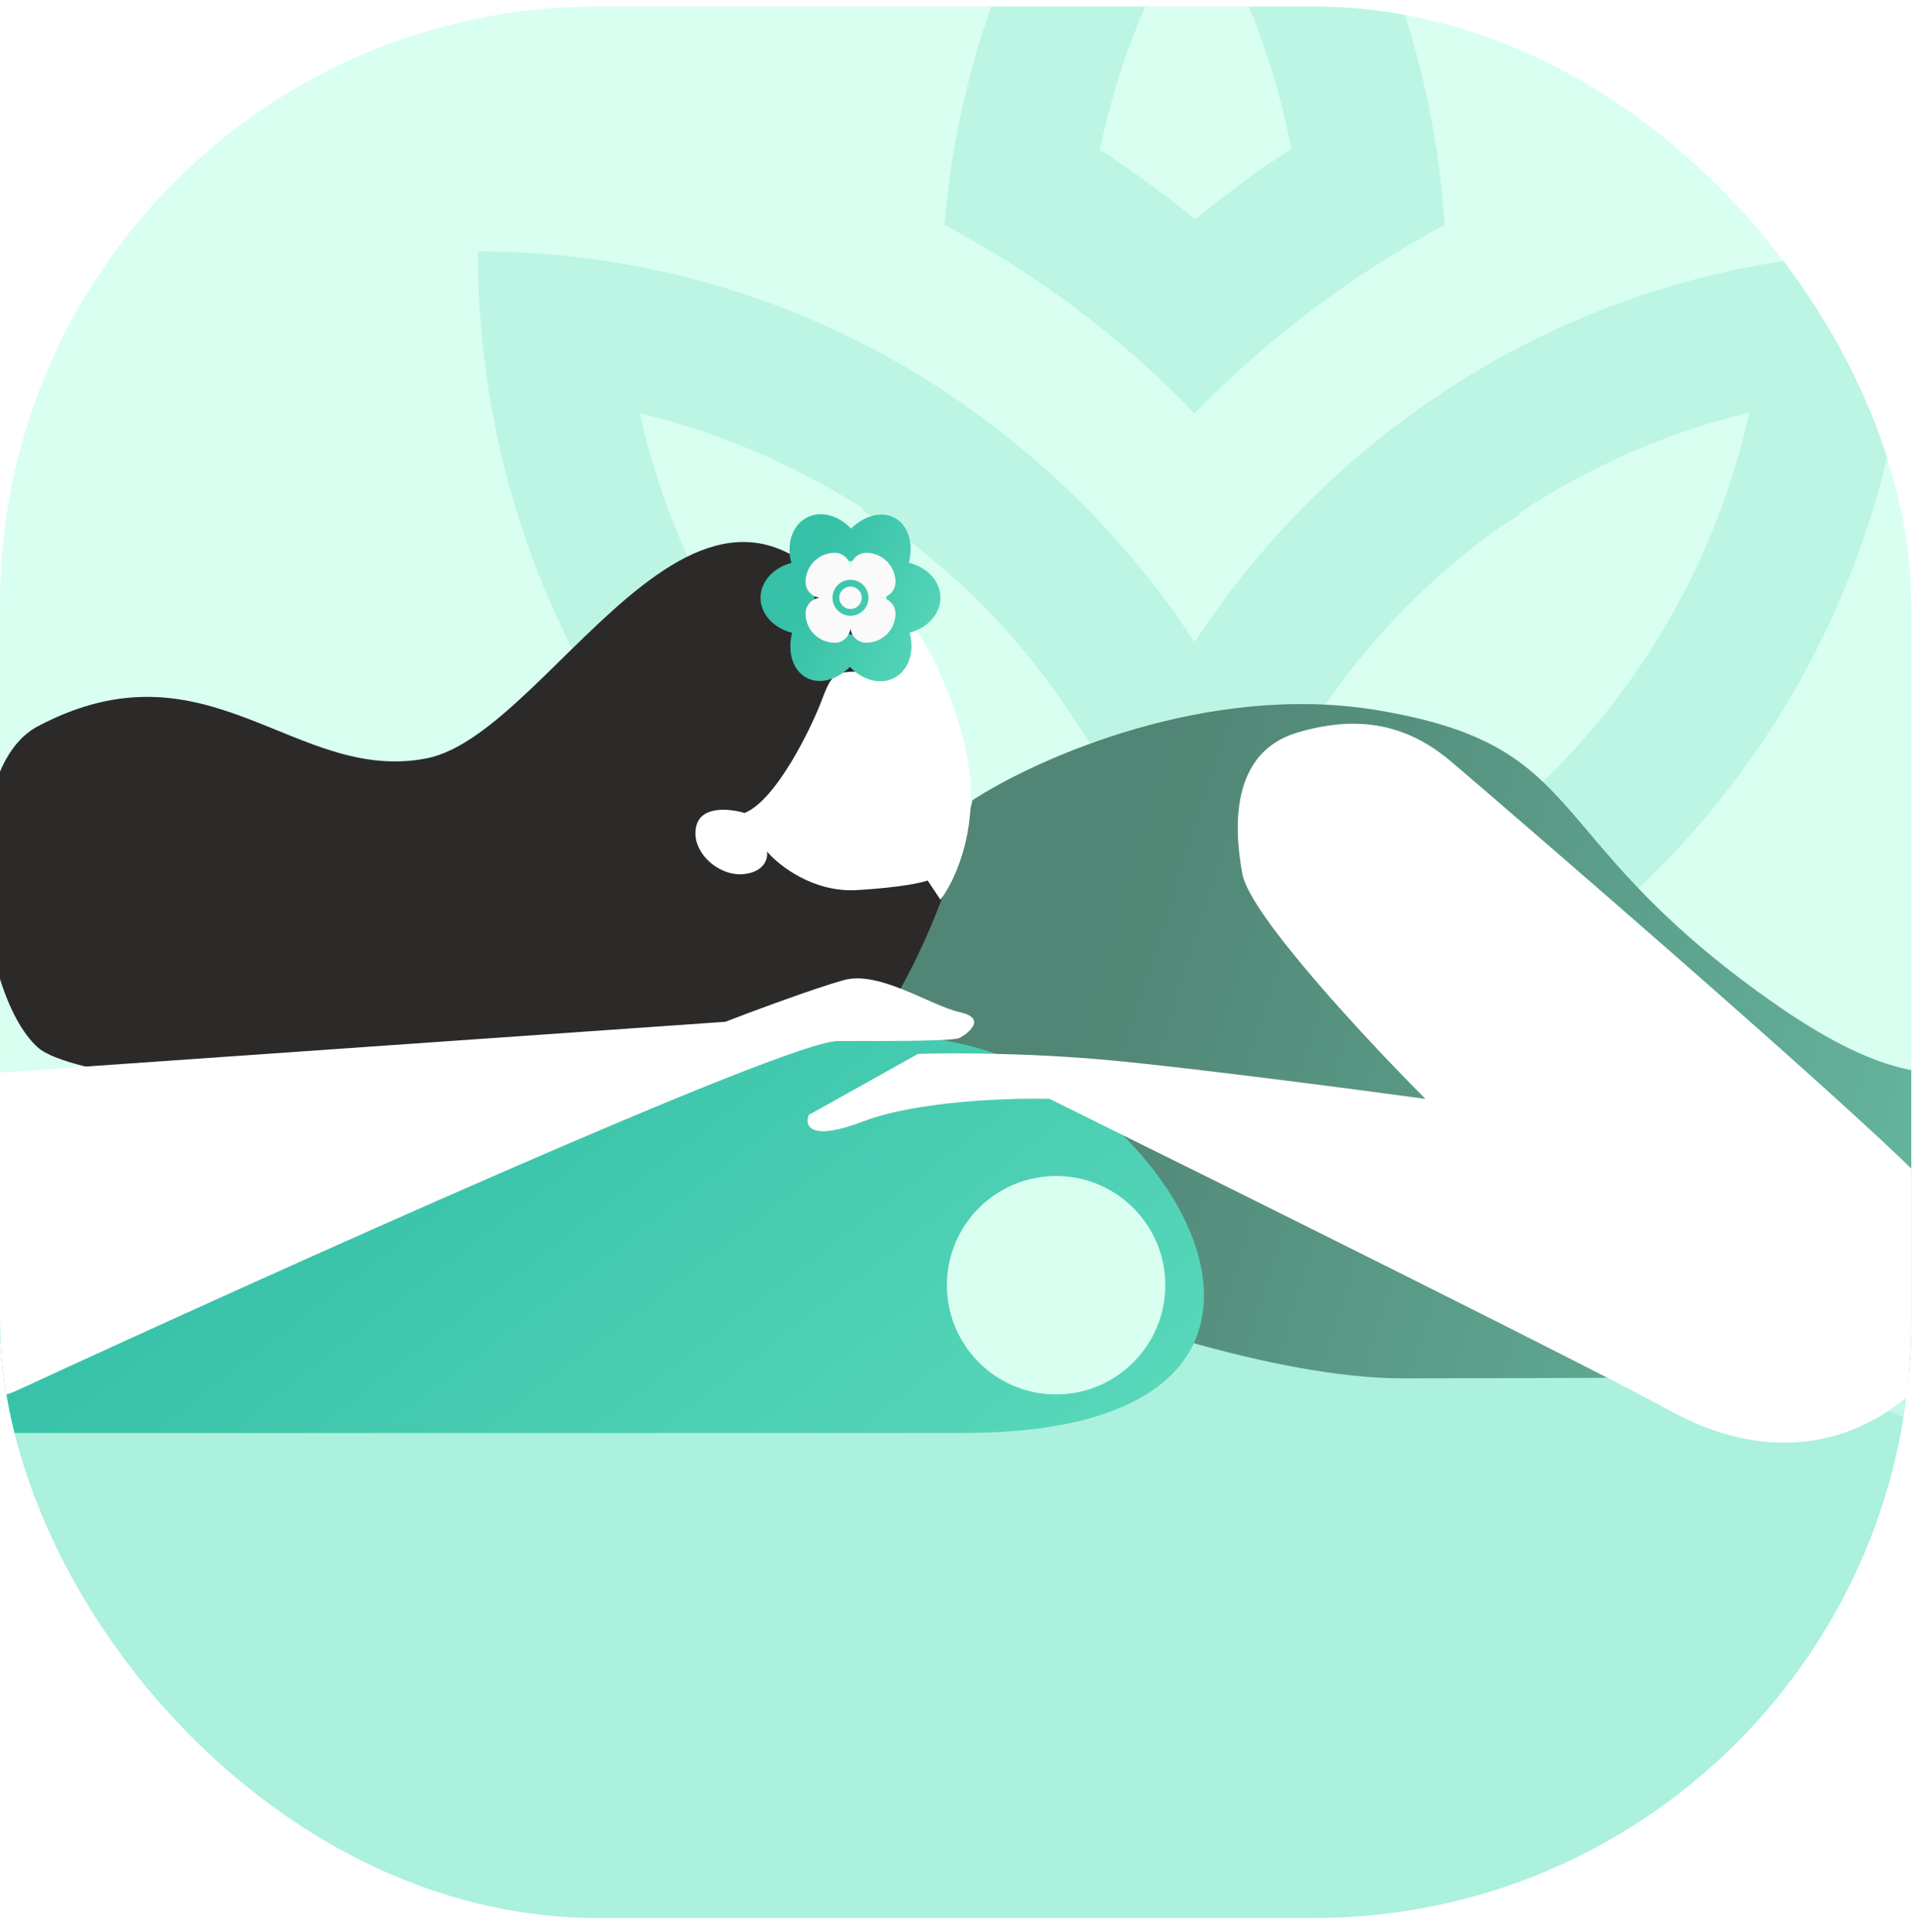
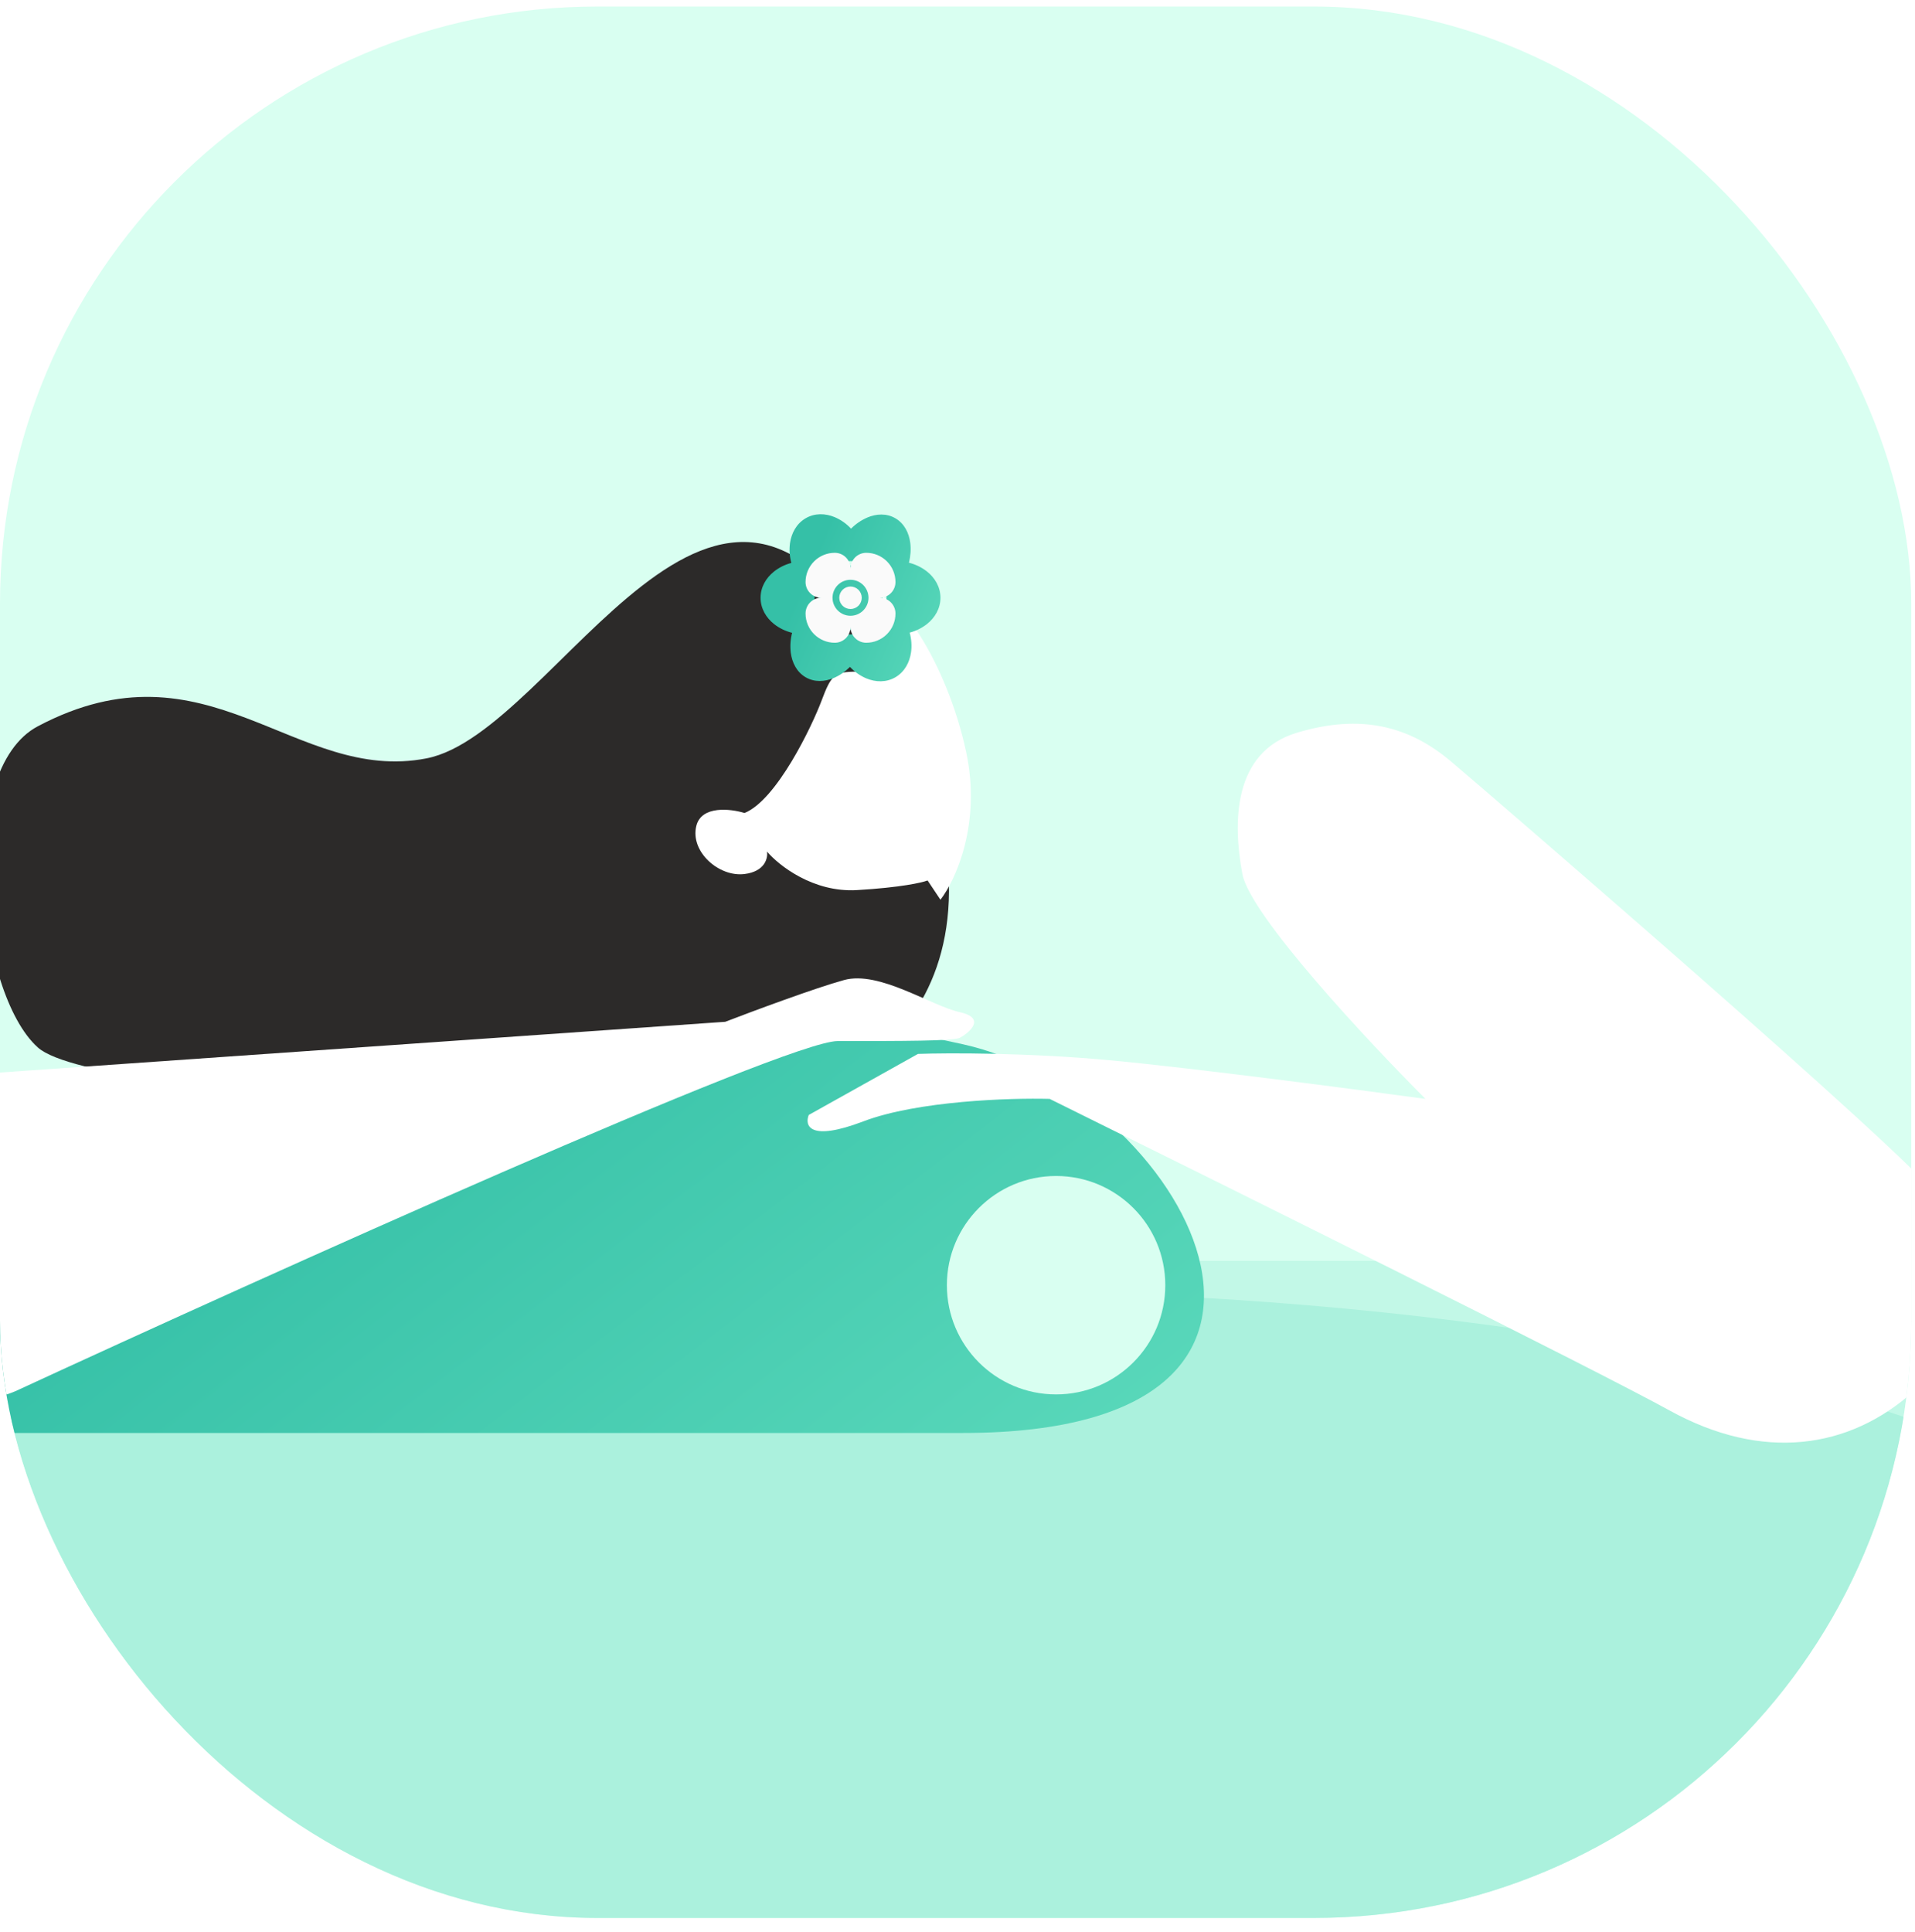
<svg xmlns="http://www.w3.org/2000/svg" width="114" height="115" viewBox="0 0 114 115" fill="none">
  <g clip-path="url(#clip0_280_5946)">
    <rect y="0.389" width="113.778" height="113.778" rx="35.556" fill="#D9FFF1" />
-     <path d="M86.002 13.388C85.234 1.484 80.412 -10.121 71.367 -19.167C62.613 -10.458 57.244 1.082 56.221 13.388C61.682 16.289 66.716 20.044 71.111 24.609C75.506 20.087 80.54 16.332 86.002 13.388ZM71.325 -5.556C74.013 -1.161 75.89 3.745 76.871 8.865C74.866 10.145 72.989 11.553 71.154 13.047C69.362 11.596 67.442 10.188 65.479 8.908C66.546 3.788 68.508 -1.119 71.325 -5.556ZM71.111 38.22C67.635 32.905 63.209 28.277 58.055 24.567C57.501 24.183 56.903 23.884 56.349 23.457C56.903 23.841 57.501 24.183 58.013 24.524C49.414 18.294 39.063 14.948 28.445 14.967C28.445 37.665 42.781 56.865 62.706 63.991C65.394 64.972 68.21 65.697 71.111 66.167C74.013 65.655 76.786 64.929 79.516 63.991C99.442 56.865 113.778 37.665 113.778 14.967C95.943 14.967 80.284 24.225 71.111 38.22ZM76.743 55.927C74.866 56.567 72.989 57.079 71.069 57.505C69.191 57.121 67.356 56.609 65.607 55.969C51.57 50.935 41.287 38.945 38.087 24.609C42.781 25.719 47.261 27.639 51.399 30.284L51.314 30.327C51.868 30.711 52.423 31.095 52.978 31.393L53.276 31.564C57.501 34.636 61.127 38.433 63.986 42.871L71.111 53.793L78.237 42.913C81.118 38.508 84.775 34.663 89.031 31.564L89.33 31.351C89.714 31.137 90.098 30.881 90.482 30.625L90.439 30.54C94.621 27.767 99.271 25.719 104.135 24.567C100.935 38.945 90.695 50.935 76.743 55.927ZM58.269 24.695C58.183 24.652 58.098 24.567 58.055 24.524C58.055 24.524 58.098 24.524 58.098 24.567C58.141 24.609 58.183 24.652 58.269 24.695Z" fill="#BCF5E4" />
    <g opacity="0.5" filter="url(#filter0_f_280_5946)">
      <path d="M-72.889 75.056H187.602C187.602 75.056 187.602 115.268 187.602 128.513C145.058 138.236 125.172 112.946 38.624 107.979C-47.925 103.013 -72.889 75.056 -72.889 75.056Z" fill="#ABF1DD" />
    </g>
    <ellipse cx="56.889" cy="97.278" rx="72.889" ry="20.444" fill="#ABF1DD" />
    <path d="M2.254 43.231C12.389 37.877 17.551 46.673 25.391 45.143C33.231 43.614 42.791 21.242 52.352 39.216C62.575 58.435 51.205 64.456 46.807 65.603C42.409 66.75 5.887 65.603 2.254 62.352C-1.379 59.102 -2.683 45.84 2.254 43.231Z" fill="#2C2A29" />
-     <path d="M136.486 57.19C150.253 53.519 187.601 56.633 187.601 62.529V82.047C156.624 81.729 95.299 82.047 83.52 82.047C68.796 82.047 38.776 67.707 46.425 65.794C52.543 64.265 56.623 53.047 57.897 47.629C61.722 45.143 71.894 40.593 81.99 42.275C94.61 44.379 91.551 49.541 104.744 59.102C117.938 68.663 119.277 61.779 136.486 57.19Z" fill="url(#paint0_linear_280_5946)" />
    <path d="M41.453 49.159C41.759 47.935 43.492 48.139 44.321 48.394C46.233 47.629 48.337 43.231 48.91 41.702C49.484 40.172 49.675 39.981 51.014 39.981C52.352 39.981 51.014 36.156 52.161 35.583C53.308 35.009 56.368 39.407 57.515 44.761C58.433 49.044 56.877 52.41 55.985 53.557L55.22 52.41C54.902 52.537 53.614 52.83 51.014 52.983C48.413 53.136 46.361 51.517 45.66 50.689C45.723 51.071 45.545 51.874 44.321 52.027C42.791 52.218 41.071 50.689 41.453 49.159Z" fill="white" />
    <ellipse cx="50.631" cy="35.583" rx="1.912" ry="1.912" fill="url(#paint1_linear_280_5946)" />
    <path d="M49.689 30.783C50.057 30.939 50.389 31.173 50.663 31.468C50.942 31.188 51.27 30.964 51.63 30.807C52.163 30.581 52.775 30.541 53.308 30.854C53.84 31.168 54.113 31.729 54.188 32.313C54.236 32.688 54.209 33.092 54.11 33.497C54.497 33.592 54.861 33.768 55.178 34.014C55.65 34.388 55.985 34.936 55.985 35.583C55.985 36.226 55.653 36.772 55.186 37.144C54.879 37.385 54.528 37.559 54.154 37.657C54.259 38.05 54.287 38.45 54.235 38.824C54.151 39.423 53.855 39.989 53.309 40.311C52.759 40.635 52.126 40.611 51.574 40.382C51.206 40.226 50.874 39.993 50.6 39.698C50.305 39.987 49.976 40.214 49.633 40.358C49.099 40.584 48.487 40.624 47.954 40.311C47.422 39.998 47.15 39.436 47.074 38.852C47.028 38.456 47.054 38.054 47.153 37.668C46.765 37.573 46.401 37.397 46.084 37.151C45.613 36.777 45.277 36.229 45.277 35.583C45.277 34.939 45.609 34.394 46.077 34.021C46.383 33.78 46.734 33.606 47.108 33.508C47.004 33.128 46.976 32.731 47.027 32.34C47.111 31.742 47.408 31.176 47.954 30.854C48.504 30.531 49.137 30.554 49.689 30.783ZM50.631 33.399C50.063 33.399 49.519 33.629 49.117 34.038C48.715 34.448 48.49 35.003 48.49 35.583C48.49 36.162 48.715 36.717 49.117 37.127C49.519 37.536 50.063 37.767 50.631 37.767C51.199 37.767 51.744 37.536 52.145 37.127C52.547 36.717 52.773 36.162 52.773 35.583C52.773 35.003 52.547 34.448 52.145 34.038C51.744 33.629 51.199 33.399 50.631 33.399ZM50.631 34.491C50.915 34.491 51.188 34.606 51.388 34.81C51.589 35.015 51.702 35.293 51.702 35.583C51.702 35.872 51.589 36.15 51.388 36.355C51.188 36.559 50.915 36.675 50.631 36.675C50.347 36.675 50.075 36.559 49.874 36.355C49.673 36.15 49.56 35.872 49.56 35.583C49.56 35.293 49.673 35.015 49.874 34.81C50.075 34.606 50.347 34.491 50.631 34.491Z" fill="url(#paint2_linear_280_5946)" />
    <path d="M52.371 35.583C52.62 35.583 52.858 35.484 53.034 35.308C53.209 35.133 53.308 34.894 53.308 34.646C53.308 34.417 53.263 34.191 53.176 33.98C53.088 33.769 52.96 33.577 52.798 33.415C52.637 33.254 52.445 33.126 52.234 33.038C52.023 32.951 51.797 32.906 51.568 32.906C51.32 32.906 51.081 33.004 50.906 33.18C50.73 33.356 50.631 33.594 50.631 33.843C50.631 33.594 50.532 33.356 50.357 33.18C50.181 33.004 49.943 32.906 49.694 32.906C49.233 32.906 48.79 33.089 48.464 33.415C48.138 33.742 47.954 34.184 47.954 34.646C47.954 34.894 48.053 35.133 48.229 35.308C48.404 35.484 48.643 35.583 48.891 35.583C48.643 35.583 48.404 35.681 48.229 35.857C48.053 36.033 47.954 36.271 47.954 36.52C47.954 36.748 47.999 36.974 48.087 37.185C48.174 37.397 48.302 37.588 48.464 37.75C48.79 38.076 49.233 38.26 49.694 38.26C49.943 38.26 50.181 38.161 50.357 37.985C50.532 37.809 50.631 37.571 50.631 37.323C50.631 37.571 50.73 37.809 50.906 37.985C51.081 38.161 51.32 38.26 51.568 38.26C51.797 38.26 52.023 38.215 52.234 38.127C52.445 38.04 52.637 37.912 52.798 37.75C52.96 37.588 53.088 37.397 53.176 37.185C53.263 36.974 53.308 36.748 53.308 36.52C53.308 36.271 53.209 36.033 53.034 35.857C52.858 35.681 52.62 35.583 52.371 35.583ZM50.631 36.654C50.347 36.654 50.075 36.541 49.874 36.34C49.673 36.139 49.56 35.867 49.56 35.583C49.56 35.299 49.673 35.026 49.874 34.825C50.075 34.625 50.347 34.512 50.631 34.512C50.915 34.512 51.188 34.625 51.388 34.825C51.589 35.026 51.702 35.299 51.702 35.583C51.702 35.867 51.589 36.139 51.388 36.34C51.188 36.541 50.915 36.654 50.631 36.654ZM51.3 35.583C51.3 35.76 51.23 35.93 51.104 36.056C50.979 36.181 50.809 36.252 50.631 36.252C50.454 36.252 50.283 36.181 50.158 36.056C50.032 35.93 49.962 35.76 49.962 35.583C49.962 35.405 50.032 35.235 50.158 35.109C50.283 34.984 50.454 34.913 50.631 34.913C50.809 34.913 50.979 34.984 51.104 35.109C51.23 35.235 51.3 35.405 51.3 35.583Z" fill="#FAFAFA" />
    <path d="M-3.482 85.298C-12.087 85.298 -13.544 70.565 28.451 64.838C44.972 62.585 40.789 58.496 57.324 62.161C70.26 65.029 81.799 85.298 57.324 85.298L-3.482 85.298Z" fill="url(#paint3_linear_280_5946)" />
    <path d="M73.959 52.027C74.418 54.474 81.416 61.97 84.858 65.412C80.652 64.838 71.014 63.576 66.12 63.117C61.224 62.658 56.431 62.671 54.647 62.735L48.145 66.368C47.891 67.005 48.184 67.974 51.396 66.75C54.608 65.527 60.128 65.348 62.486 65.412C72.939 70.575 94.954 81.512 99.391 83.96C104.936 87.019 110.098 86.254 113.923 82.812C117.747 79.371 116.791 73.443 115.261 71.148C113.732 68.854 88.874 47.438 86.388 45.334C83.902 43.231 81.034 42.466 77.21 43.614C73.386 44.761 73.386 48.968 73.959 52.027Z" fill="white" />
    <path d="M-3.291 64.073L43.174 60.823C44.831 60.185 48.566 58.796 50.249 58.337C52.352 57.763 55.411 59.867 57.132 60.249C58.853 60.632 57.515 61.588 57.132 61.779C56.75 61.97 53.691 61.97 49.866 61.97C46.807 61.97 15.958 75.865 0.916 82.812C-1.825 83.96 -8.033 84.457 -10.94 77.267C-13.846 70.078 -7.051 65.476 -3.291 64.073Z" fill="white" />
    <ellipse cx="62.869" cy="76.502" rx="6.501" ry="6.501" fill="#D9FFF1" />
  </g>
  <defs>
    <filter id="filter0_f_280_5946" x="-81.778" y="66.167" width="278.268" height="73.439" filterUnits="userSpaceOnUse" color-interpolation-filters="sRGB">
      <feGaussianBlur stdDeviation="4.444" />
    </filter>
    <linearGradient id="paint0_linear_280_5946" x1="67.017" y1="53.122" x2="158.937" y2="82.788" gradientUnits="userSpaceOnUse">
      <stop stop-color="#518575" />
      <stop offset="1" stop-color="#76E0C2" />
    </linearGradient>
    <linearGradient id="paint1_linear_280_5946" x1="48.719" y1="37.495" x2="52.015" y2="38.815" gradientUnits="userSpaceOnUse">
      <stop stop-color="#35C0A7" />
      <stop offset="1" stop-color="#5BD9BB" />
    </linearGradient>
    <linearGradient id="paint2_linear_280_5946" x1="45.277" y1="40.554" x2="54.306" y2="44.448" gradientUnits="userSpaceOnUse">
      <stop stop-color="#35C0A7" />
      <stop offset="1" stop-color="#5BD9BB" />
    </linearGradient>
    <linearGradient id="paint3_linear_280_5946" x1="-8.361" y1="85.298" x2="21.309" y2="123.954" gradientUnits="userSpaceOnUse">
      <stop stop-color="#35C0A7" />
      <stop offset="1" stop-color="#5BD9BB" />
    </linearGradient>
    <clipPath id="clip0_280_5946">
      <rect y="0.389" width="113.778" height="113.778" rx="35.556" fill="white" />
    </clipPath>
  </defs>
</svg>